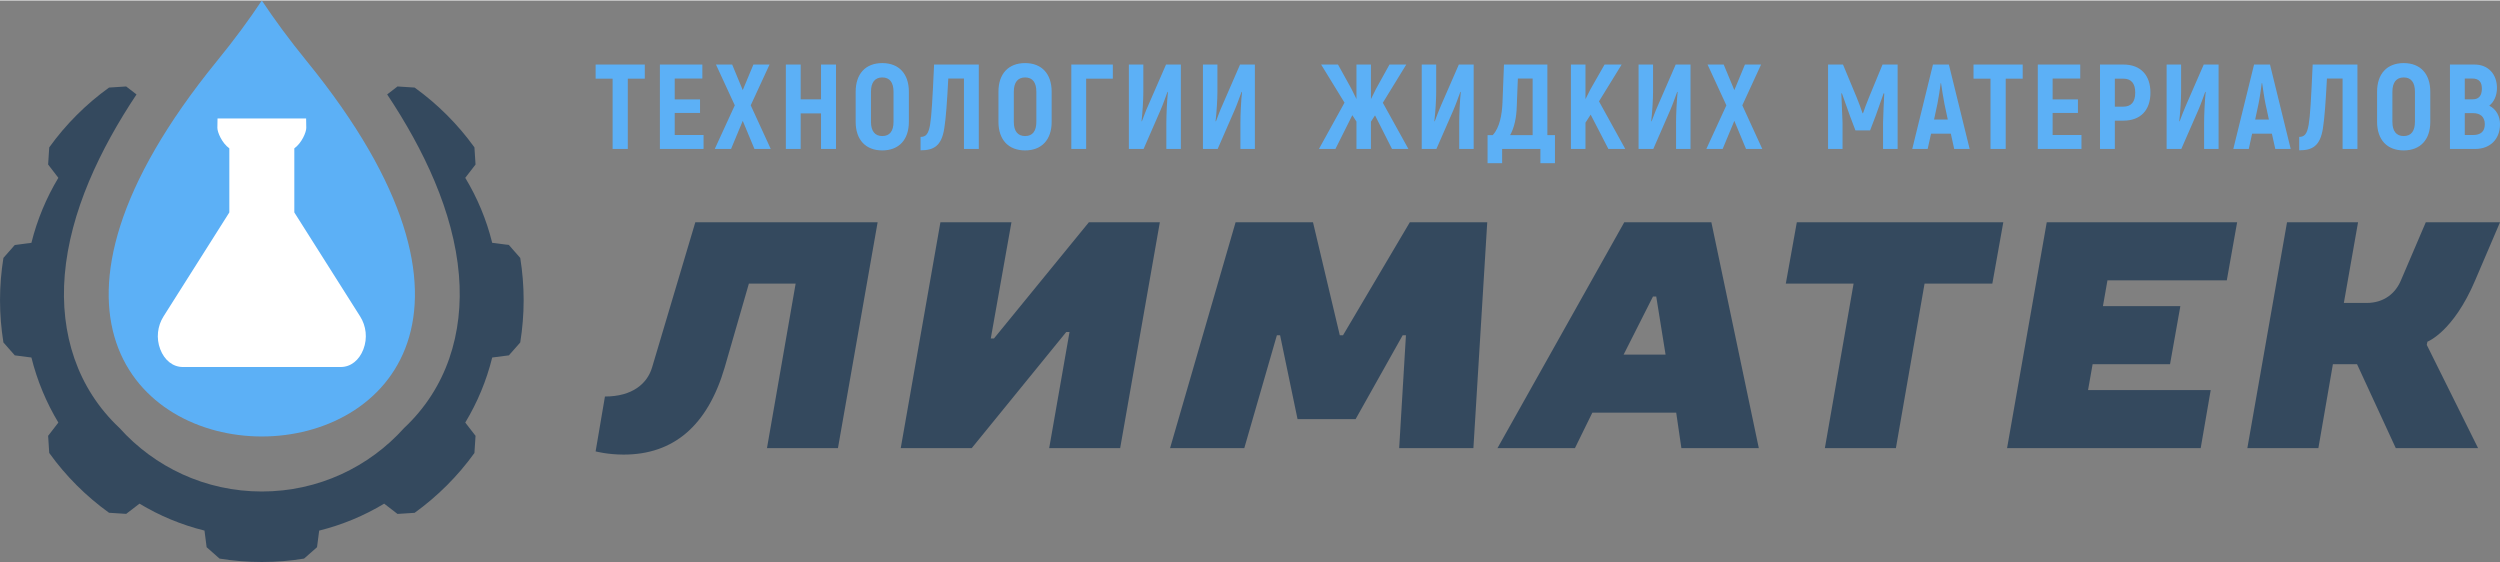
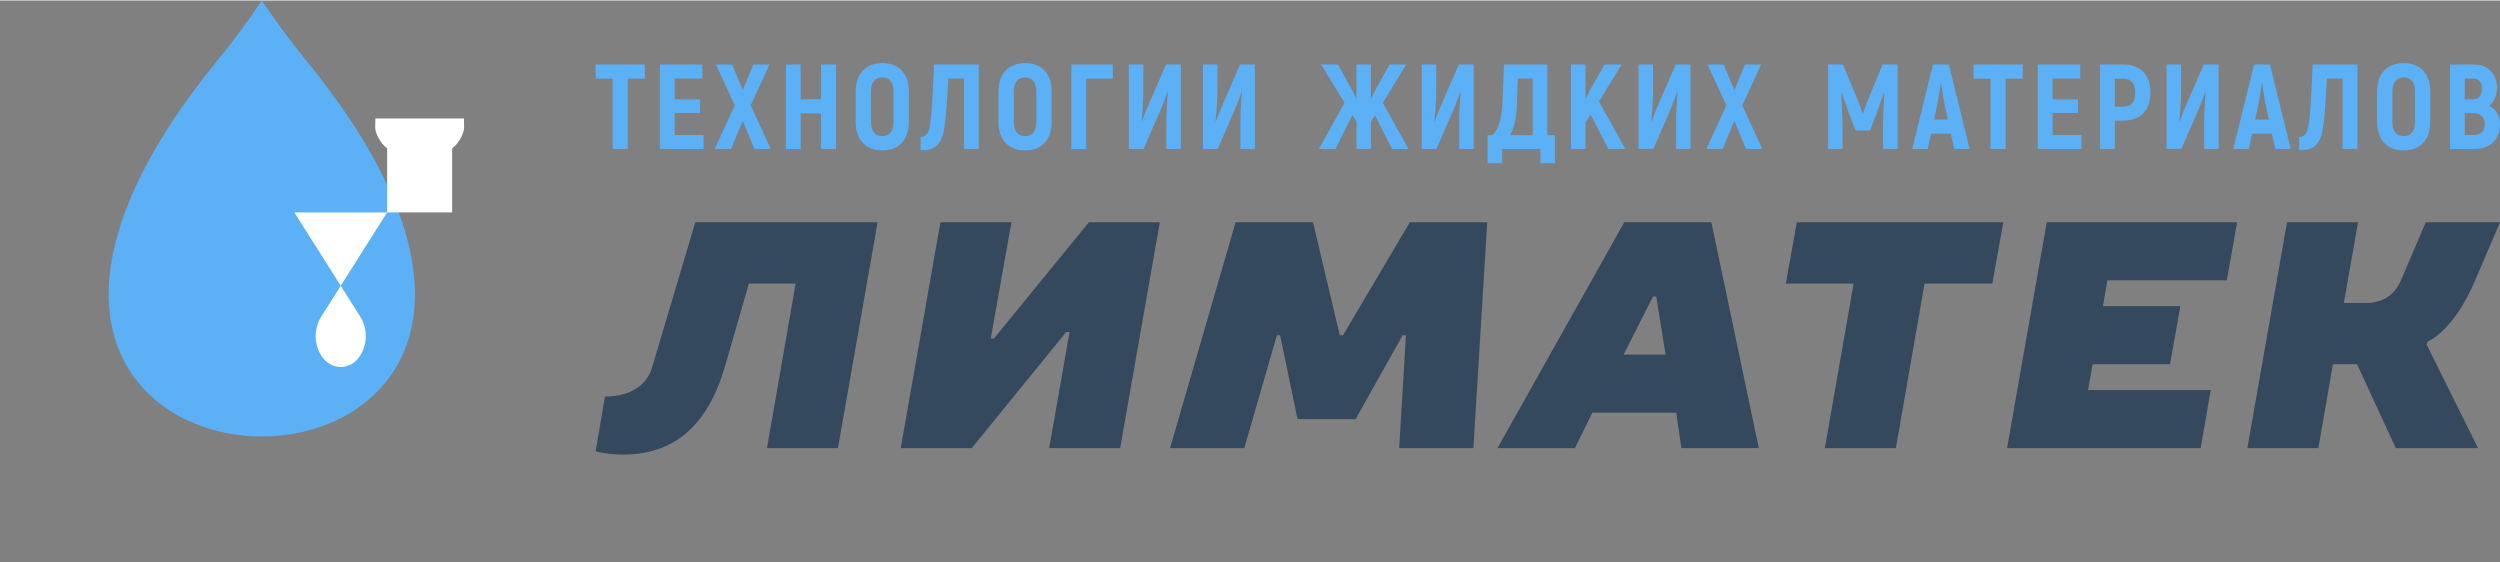
<svg xmlns="http://www.w3.org/2000/svg" xml:space="preserve" width="1280px" height="288px" style="shape-rendering:geometricPrecision; text-rendering:geometricPrecision; image-rendering:optimizeQuality; fill-rule:evenodd; clip-rule:evenodd" viewBox="0 0 476.94 107.12">
  <rect x="0" y="0" width="476.94" height="107.12" fill="#808080" stroke="none" />
  <defs>
    <style type="text/css">  .fil0 {fill:#34495E} .fil1 {fill:#5CB0F6} .fil2 {fill:white} .fil3 {fill:#34495E;fill-rule:nonzero} .fil4 {fill:#5CB0F6;fill-rule:nonzero}  </style>
  </defs>
  <g id="Слой_x0020_1">
    <g id="_3211974297152">
-       <path class="fil0" d="M73.86 17.92l1.97 -1.52 3.27 0.21c4.39,3.16 8.25,7.02 11.41,11.41l0.21 3.27 -1.96 2.54c2.3,3.81 4.05,7.98 5.14,12.4l3.18 0.41 2.17 2.47c0.42,2.62 0.65,5.32 0.65,8.06 0,2.75 -0.23,5.44 -0.65,8.07l-2.17 2.46 -3.18 0.41c-1.09,4.43 -2.84,8.6 -5.14,12.41l1.96 2.53 -0.21 3.27c-3.16,4.4 -7.02,8.25 -11.41,11.42l-3.27 0.21 -2.54 -1.96c-3.8,2.29 -7.97,4.04 -12.4,5.14l-0.41 3.17 -2.47 2.17c-2.62,0.43 -5.32,0.65 -8.06,0.65 -2.75,0 -5.44,-0.22 -8.07,-0.65l-2.46 -2.17 -0.41 -3.17c-4.43,-1.1 -8.6,-2.85 -12.4,-5.14l-2.54 1.95 -3.27 -0.21c-4.39,-3.16 -8.25,-7.01 -11.41,-11.41l-0.21 -3.27 1.95 -2.53c-2.29,-3.81 -4.04,-7.98 -5.14,-12.41l-3.17 -0.41 -2.17 -2.46c-0.42,-2.63 -0.65,-5.32 -0.65,-8.07 0,-2.74 0.23,-5.44 0.65,-8.06l2.17 -2.47 3.17 -0.41c1.1,-4.42 2.85,-8.59 5.14,-12.4l-1.95 -2.54 0.21 -3.27c3.16,-4.39 7.02,-8.25 11.41,-11.41l3.27 -0.21 1.97 1.52c-6.97,10.48 -12.68,22.4 -13.69,34.43 -0.94,11.17 2.38,21.64 10.44,29.2 6.68,7.44 16.37,12.12 27.16,12.12 10.78,0 20.47,-4.68 27.15,-12.12 8.07,-7.55 11.39,-18.03 10.45,-29.2 -1.01,-12.03 -6.72,-23.95 -13.69,-34.43z" />
      <path class="fil1" d="M49.95 0c2.38,3.59 5.22,7.46 8.6,11.61 77.68,95.42 -94.88,95.42 -17.21,0 3.39,-4.15 6.23,-8.02 8.61,-11.61z" />
-       <path class="fil2" d="M56.15 40.43l12.55 19.83c1.16,1.83 1.44,4.16 0.63,6.27 -0.81,2.12 -2.43,3.39 -4.33,3.39l-30.11 0c-1.89,0 -3.51,-1.27 -4.32,-3.39 -0.81,-2.11 -0.53,-4.44 0.63,-6.27l12.55 -19.83 0 -12.22c-1.42,-1.03 -2.28,-3.07 -2.28,-3.91 0,-0.85 0.01,-1.63 0.03,-1.8l16.9 0c0.02,0.17 0.03,0.95 0.03,1.8 0,0.84 -0.86,2.88 -2.28,3.91l0 12.22z" />
+       <path class="fil2" d="M56.15 40.43l12.55 19.83c1.16,1.83 1.44,4.16 0.63,6.27 -0.81,2.12 -2.43,3.39 -4.33,3.39c-1.89,0 -3.51,-1.27 -4.32,-3.39 -0.81,-2.11 -0.53,-4.44 0.63,-6.27l12.55 -19.83 0 -12.22c-1.42,-1.03 -2.28,-3.07 -2.28,-3.91 0,-0.85 0.01,-1.63 0.03,-1.8l16.9 0c0.02,0.17 0.03,0.95 0.03,1.8 0,0.84 -0.86,2.88 -2.28,3.91l0 12.22z" />
      <path class="fil3" d="M132.65 42.31l-8.25 27.7c-0.92,3.08 -3.75,5.54 -8.99,5.54l-1.78 10.47c0,0 2.28,0.61 5.35,0.61 9.55,0 16.01,-5.54 19.27,-16.62l4.62 -16 8.92 0 -5.47 31.39 13.54 0 7.57 -43.09 -34.78 0zm71.39 20.93l-3.88 22.16 13.54 0 7.57 -43.09 -13.54 0 -18.1 22.16 -0.61 0 3.94 -22.16 -13.55 0 -7.57 43.09 13.54 0 18.04 -22.16 0.62 0zm52.18 0.62l-0.62 0 -5.11 -21.55 -14.77 0 -12.5 43.09 14.16 0 6.22 -21.54 0.61 0 3.33 16 11.08 0 8.98 -16 0.62 0 -1.29 21.54 14.16 0 2.64 -43.09 -14.77 0 -12.74 21.55zm47.56 14.77l16 0 0.99 6.77 14.77 0 -9.05 -43.09 -16.62 0 -24.19 43.09 14.78 0 3.32 -6.77zm13.97 -11.08l-8 0 5.6 -11.08 0.62 0 1.78 11.08zm25.04 -25.24l-2.1 11.7 12.93 0 -5.48 31.39 13.55 0 5.47 -31.39 12.93 0 2.09 -11.7 -39.39 0zm40.11 43.09l36.94 0 1.91 -11.08 -23.4 0 0.87 -4.93 14.77 0 1.97 -11.08 -14.77 0 0.86 -4.92 22.77 0 1.97 -11.08 -36.32 0 -7.57 43.09zm64.25 -27.7l2.71 -15.39 -13.55 0 -7.57 43.09 13.55 0 2.77 -16.01 4.61 0 7.39 16.01 15.7 0 -9.79 -19.7 0.12 -0.61c0,0 4.93,-1.85 9.11,-11.7l4.74 -11.08 -14.16 0 -4.74 11.08c-1.04,2.46 -3.2,4.31 -6.58,4.31l-4.31 0z" />
      <path class="fil4" d="M123.01 12.22l-9.38 0 0 2.69 3.24 0 0 13.41 2.9 0 0 -13.41 3.24 0 0 -2.69zm5.71 13.44l0 -4.21 4.83 0 0 -2.58 -4.83 0 0 -3.98 5.27 0 0 -2.67 -8.1 0 0 16.1 8.33 0 0 -2.66 -5.5 0zm18.32 2.66l-3.82 -8.32 3.59 -7.78 -3.08 0 -2.03 4.88 -2.02 -4.88 -3.09 0 3.59 7.78 -3.82 8.32 3.11 0 2.23 -5.36 2.23 5.36 3.11 0zm9.59 -16.1l0 6.63 -3.88 0 0 -6.63 -2.83 0 0 16.1 2.83 0 0 -6.78 3.88 0 0 6.78 2.86 0 0 -16.1 -2.86 0zm11.69 16.38c3.18,0 5.07,-2.05 5.07,-5.45l0 -5.75c0,-3.41 -1.89,-5.46 -5.07,-5.46 -3.19,0 -5.08,2.05 -5.08,5.46l0 5.75c0,3.4 1.89,5.45 5.08,5.45zm0 -2.74c-1.42,0 -2.16,-0.96 -2.16,-2.71l0 -5.75c0,-1.75 0.74,-2.72 2.16,-2.72 1.43,0 2.14,0.97 2.14,2.72l0 5.75c0,1.75 -0.71,2.71 -2.14,2.71zm9.88 -13.64c-0.3,6.72 -0.49,9.8 -0.76,11.46 -0.32,1.86 -0.83,2.34 -1.82,2.34l0 2.56c2.46,0 4,-0.76 4.53,-4.21 0.3,-1.87 0.53,-5.02 0.76,-9.48l2.99 0 0 13.43 2.83 0 0 -16.1 -8.53 0zm17.37 16.38c3.17,0 5.06,-2.05 5.06,-5.45l0 -5.75c0,-3.41 -1.89,-5.46 -5.06,-5.46 -3.2,0 -5.09,2.05 -5.09,5.46l0 5.75c0,3.4 1.89,5.45 5.09,5.45zm0 -2.74c-1.43,0 -2.16,-0.96 -2.16,-2.71l0 -5.75c0,-1.75 0.73,-2.72 2.16,-2.72 1.43,0 2.14,0.97 2.14,2.72l0 5.75c0,1.75 -0.71,2.71 -2.14,2.71zm16.73 -13.64l-7.92 0 0 16.1 2.83 0 0 -13.41 5.09 0 0 -2.69zm3.06 16.1l2.81 0 3.24 -7.43c0.48,-1.1 0.92,-2.39 1.33,-3.49l0.07 0.07c-0.18,1.7 -0.3,4.32 -0.3,5.84l0 5.01 2.77 0 0 -16.1 -2.83 0 -3.43 7.87c-0.44,0.96 -0.83,2.07 -1.18,2.97l-0.06 -0.05c0.2,-1.75 0.34,-4.19 0.34,-5.52l0 -5.27 -2.76 0 0 16.1zm14.13 0l2.81 0 3.24 -7.43c0.48,-1.1 0.92,-2.39 1.33,-3.49l0.07 0.07c-0.18,1.7 -0.3,4.32 -0.3,5.84l0 5.01 2.76 0 0 -16.1 -2.83 0 -3.42 7.87c-0.44,0.96 -0.83,2.07 -1.18,2.97l-0.07 -0.05c0.21,-1.75 0.35,-4.19 0.35,-5.52l0 -5.27 -2.76 0 0 16.1zm36.07 0l3.13 0 -4.88 -8.81 4.47 -7.29 -3.2 0 -2.55 4.6 -0.99 2 0 -6.6 -2.76 0 0 6.58 -0.95 -1.93 -2.57 -4.65 -3.22 0 4.46 7.27 -4.88 8.83 3.15 0 3.22 -6.44 0.79 1.22 0 5.22 2.76 0 0 -5.2 0.78 -1.21 3.24 6.41zm5.67 0l2.8 0 3.25 -7.43c0.48,-1.1 0.92,-2.39 1.33,-3.49l0.07 0.07c-0.18,1.7 -0.3,4.32 -0.3,5.84l0 5.01 2.76 0 0 -16.1 -2.83 0 -3.43 7.87c-0.43,0.96 -0.82,2.07 -1.17,2.97l-0.07 -0.05c0.21,-1.75 0.35,-4.19 0.35,-5.52l0 -5.27 -2.76 0 0 16.1zm23.97 -2.64l0 -13.46 -8.28 0 -0.28 7.2c-0.09,2.35 -0.55,4.86 -1.86,6.26l-0.99 0 0 5.36 2.78 0 0 -2.72 7.3 0 0 2.72 2.78 0 0 -5.36 -1.45 0zm-2.81 0l-4.29 0c0.8,-1.45 1.2,-3.34 1.26,-5.45l0.21 -5.34 2.82 0 0 10.79zm14.45 2.64l3.22 0 -5.01 -9.08 4.32 -7.02 -3.26 0 -2.69 4.72 -0.95 1.88 0 -6.6 -2.78 0 0 16.1 2.78 0 0 -5.01 0.99 -1.54 3.38 6.55zm5.76 0l2.81 0 3.24 -7.43c0.48,-1.1 0.92,-2.39 1.33,-3.49l0.07 0.07c-0.18,1.7 -0.3,4.32 -0.3,5.84l0 5.01 2.76 0 0 -16.1 -2.83 0 -3.42 7.87c-0.44,0.96 -0.83,2.07 -1.18,2.97l-0.07 -0.05c0.21,-1.75 0.35,-4.19 0.35,-5.52l0 -5.27 -2.76 0 0 16.1zm23.6 0l-3.81 -8.32 3.58 -7.78 -3.08 0 -2.02 4.88 -2.03 -4.88 -3.08 0 3.59 7.78 -3.82 8.32 3.11 0 2.23 -5.36 2.23 5.36 3.1 0zm22.94 -16.1l-2.6 6.3c-0.34,0.85 -0.92,2.33 -1.12,2.99l-0.09 0c-0.21,-0.66 -0.76,-2.14 -1.11,-2.99l-2.62 -6.3 -2.85 0 0 16.1 2.76 0 0 -5.03c-0.07,-1.89 -0.14,-3.73 -0.23,-5.55l0.11 -0.04c0.48,1.33 0.99,2.78 1.5,4.23l1.08 2.85 2.8 0 1.09 -2.85c0.5,-1.45 1.03,-2.9 1.49,-4.23l0.12 0.04c-0.1,1.82 -0.17,3.66 -0.23,5.55l0 5.03 2.78 0 0 -16.1 -2.88 0zm13.67 16.1l2.95 0 -3.96 -16.1 -3.04 0 -3.95 16.1 2.94 0 0.65 -2.92 3.77 0 0.64 2.92zm-3.84 -5.61l0.64 -2.99c0.23,-1.1 0.49,-2.88 0.63,-3.96l0.06 0c0.17,1.08 0.42,2.86 0.65,3.96l0.64 2.99 -2.62 0zm16.91 -10.49l-9.38 0 0 2.69 3.24 0 0 13.41 2.9 0 0 -13.41 3.24 0 0 -2.69zm5.71 13.44l0 -4.21 4.83 0 0 -2.58 -4.83 0 0 -3.98 5.27 0 0 -2.67 -8.1 0 0 16.1 8.33 0 0 -2.66 -5.5 0zm13.51 -13.44l-4.47 0 0 16.1 2.83 0 0 -5.4 1.64 0c3.24,0 5.15,-1.96 5.15,-5.34 0,-3.38 -1.91,-5.36 -5.15,-5.36zm-0.03 8.03l-1.61 0 0 -5.34 1.61 0c1.52,0 2.28,0.9 2.28,2.67 0,1.77 -0.76,2.67 -2.28,2.67zm8.27 8.07l2.8 0 3.25 -7.43c0.48,-1.1 0.92,-2.39 1.33,-3.49l0.07 0.07c-0.18,1.7 -0.3,4.32 -0.3,5.84l0 5.01 2.76 0 0 -16.1 -2.83 0 -3.43 7.87c-0.43,0.96 -0.82,2.07 -1.17,2.97l-0.07 -0.05c0.21,-1.75 0.35,-4.19 0.35,-5.52l0 -5.27 -2.76 0 0 16.1zm20.73 0l2.94 0 -3.95 -16.1 -3.04 0 -3.96 16.1 2.95 0 0.64 -2.92 3.77 0 0.65 2.92zm-3.84 -5.61l0.64 -2.99c0.23,-1.1 0.48,-2.88 0.62,-3.96l0.07 0c0.16,1.08 0.41,2.86 0.64,3.96l0.65 2.99 -2.62 0zm10.97 -10.49c-0.3,6.72 -0.48,9.8 -0.76,11.46 -0.32,1.86 -0.83,2.34 -1.81,2.34l0 2.56c2.46,0 4,-0.76 4.53,-4.21 0.3,-1.87 0.53,-5.02 0.76,-9.48l2.99 0 0 13.43 2.83 0 0 -16.1 -8.54 0zm17.37 16.38c3.18,0 5.07,-2.05 5.07,-5.45l0 -5.75c0,-3.41 -1.89,-5.46 -5.07,-5.46 -3.19,0 -5.08,2.05 -5.08,5.46l0 5.75c0,3.4 1.89,5.45 5.08,5.45zm0 -2.74c-1.42,0 -2.16,-0.96 -2.16,-2.71l0 -5.75c0,-1.75 0.74,-2.72 2.16,-2.72 1.43,0 2.14,0.97 2.14,2.72l0 5.75c0,1.75 -0.71,2.71 -2.14,2.71zm16.32 -5.79c0.92,-0.72 1.47,-1.98 1.47,-3.36 0,-2.72 -1.73,-4.49 -4.26,-4.49l-4.71 0 0 16.1 4.85 0c2.79,0 4.7,-1.84 4.7,-4.71 0,-1.57 -0.76,-2.9 -2.05,-3.54zm-3.22 -5.18c1.24,0 1.81,0.64 1.81,1.93 0,1.31 -0.57,2.03 -1.72,2.03l-1.54 0 0 -3.96 1.45 0zm0.14 10.77l-1.59 0 0 -4.17 1.56 0c1.43,0 2.26,0.71 2.26,2.12 0,1.36 -0.76,2.05 -2.23,2.05z" />
    </g>
  </g>
</svg>